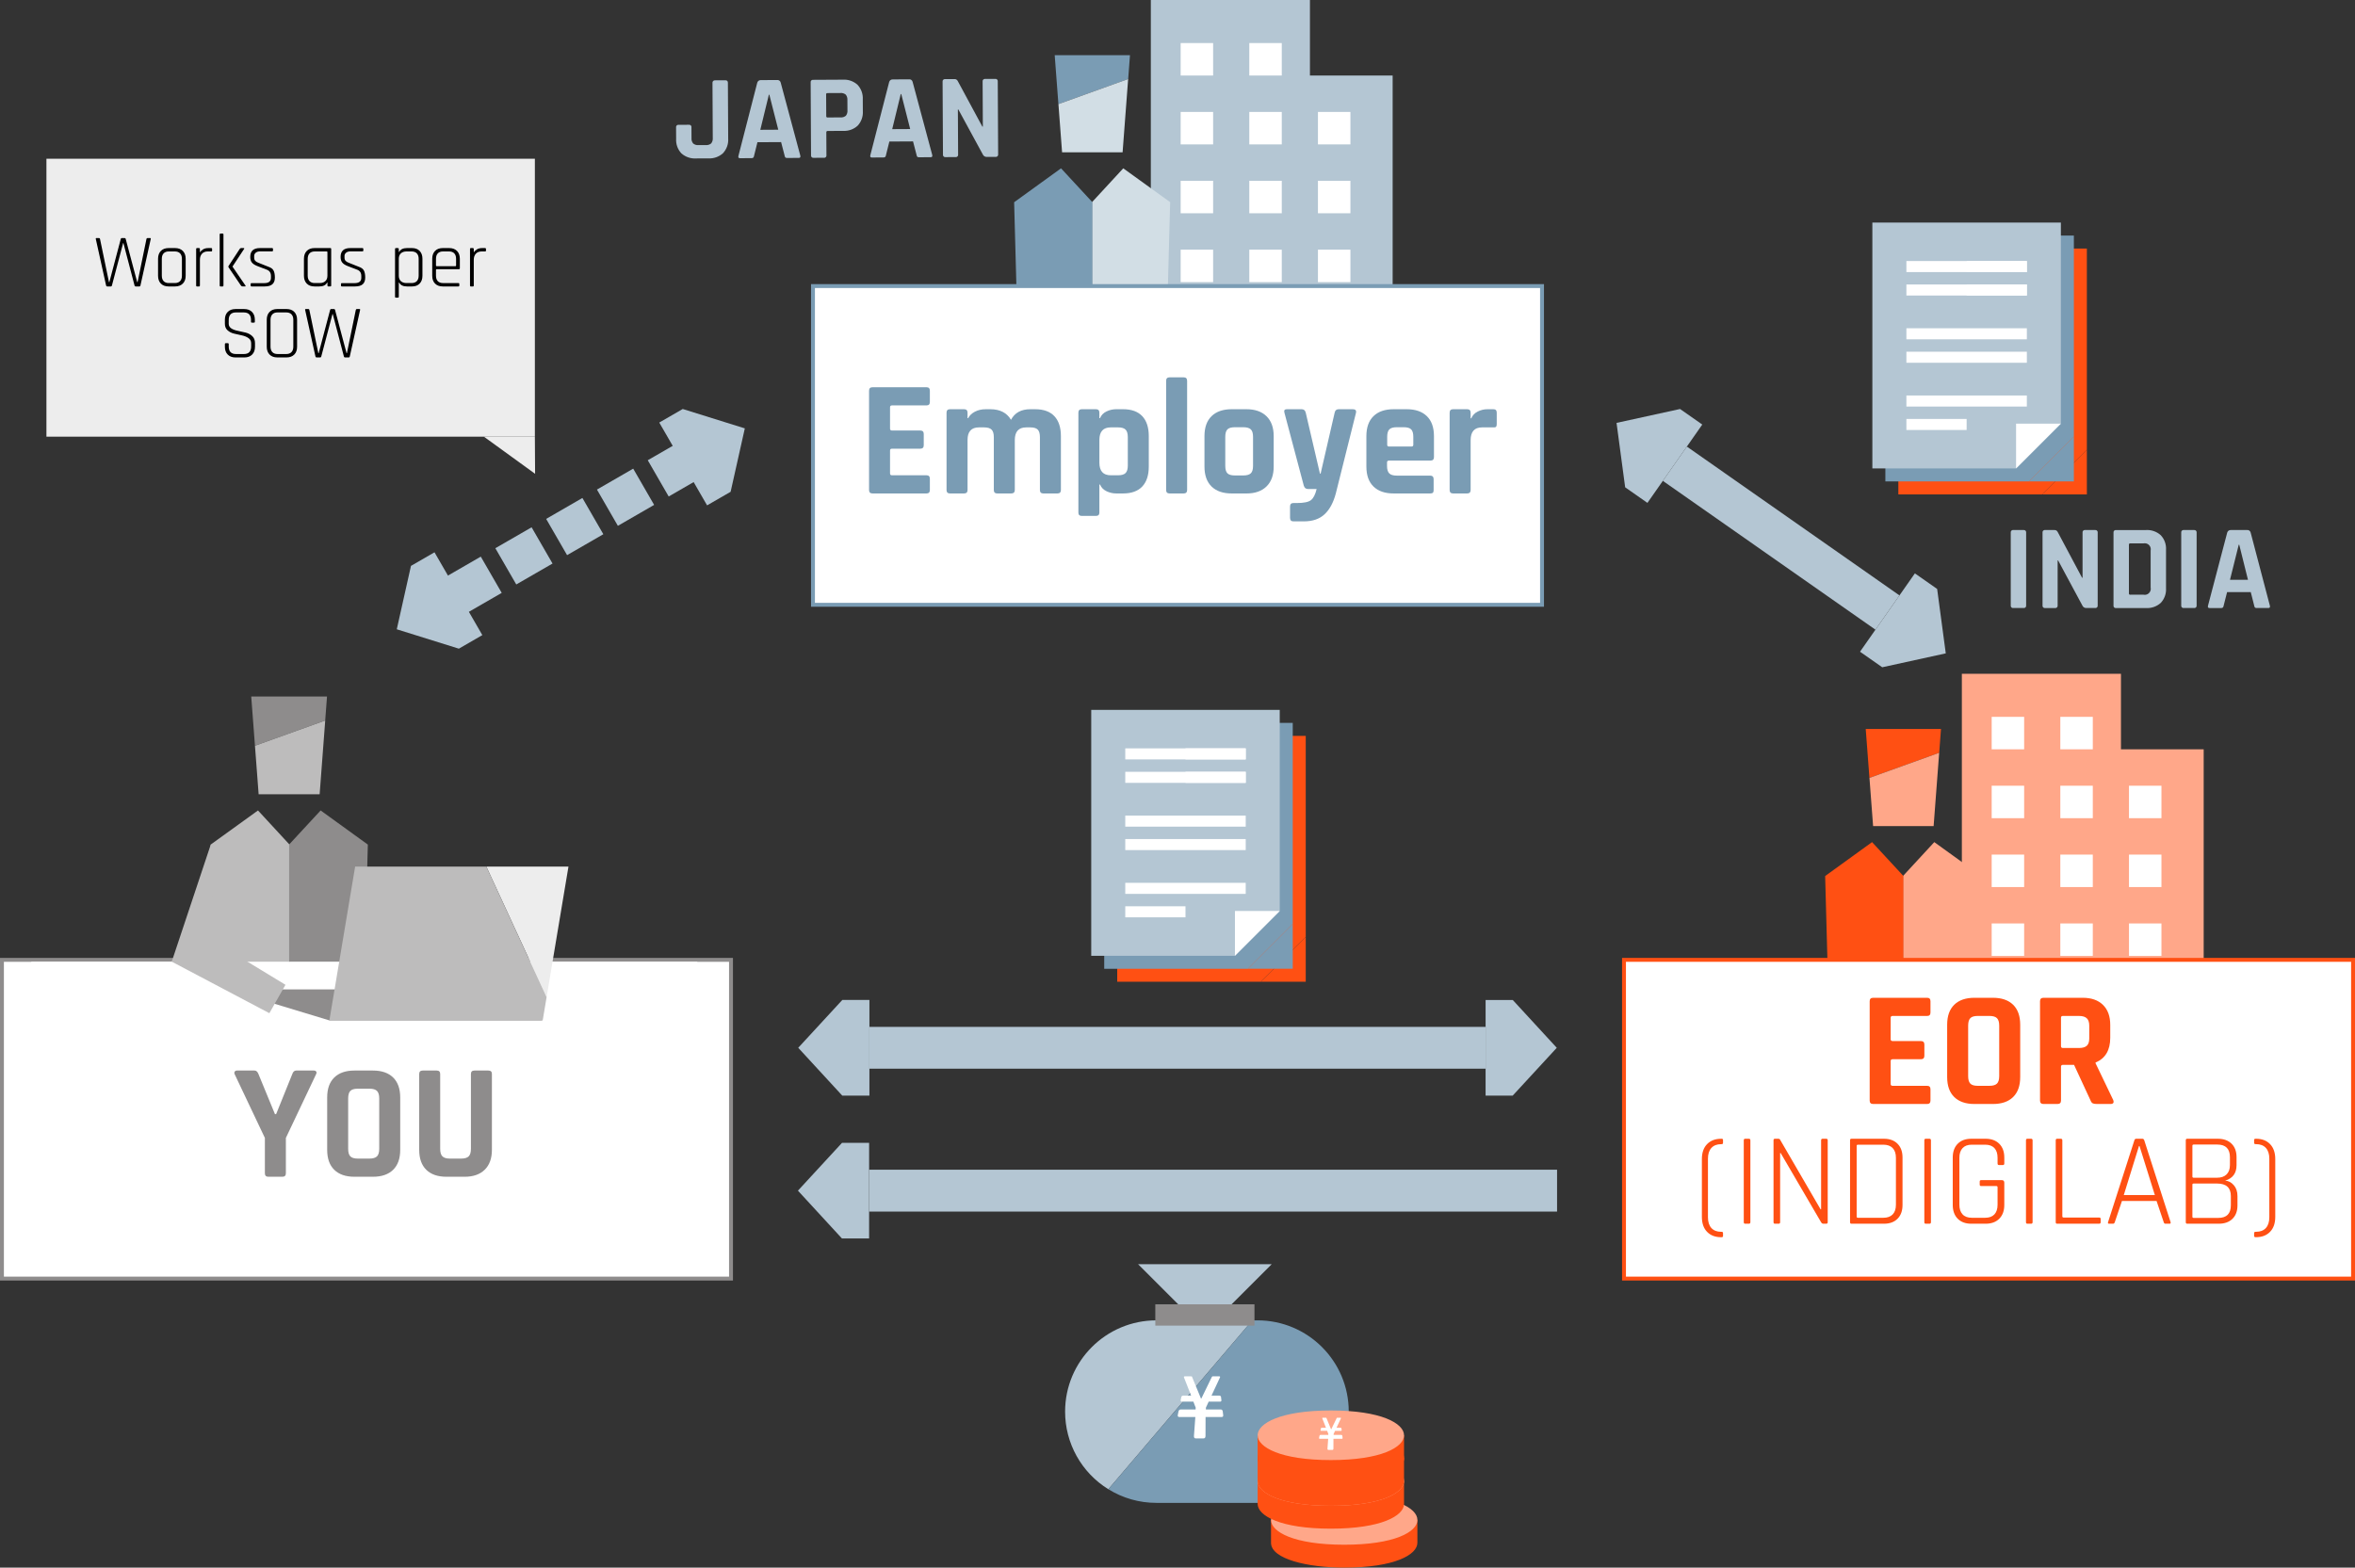
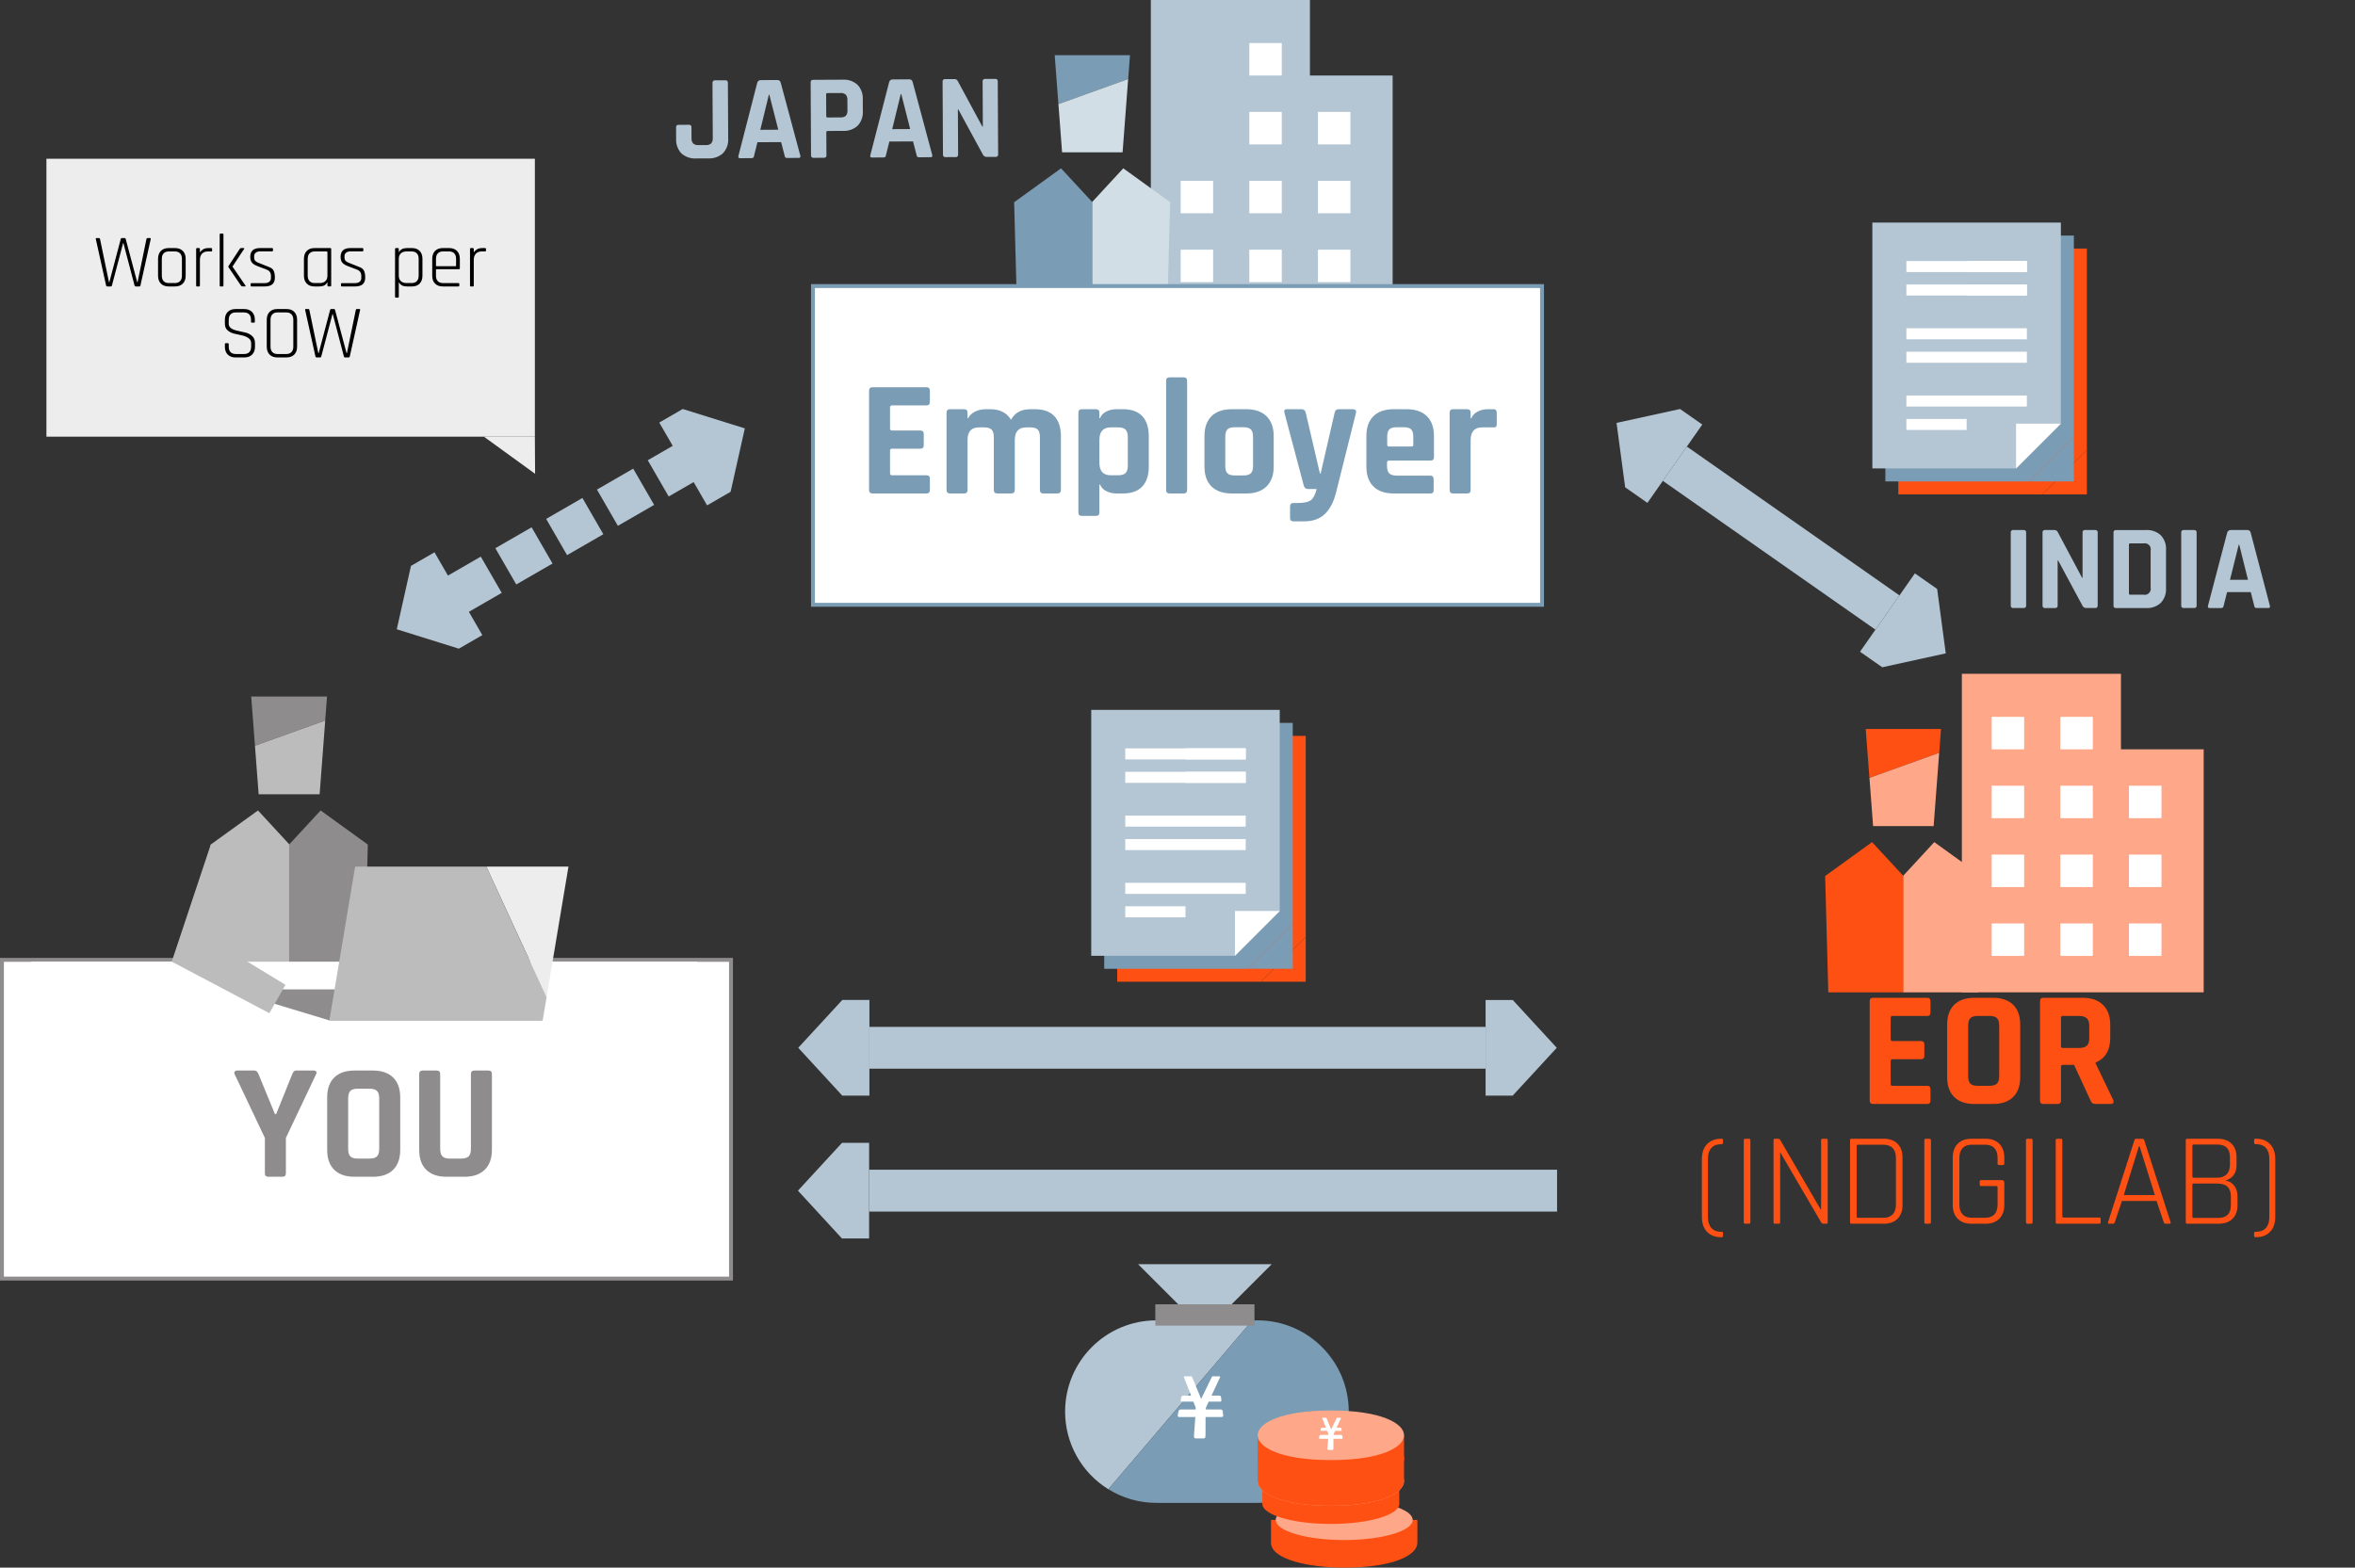
<svg xmlns="http://www.w3.org/2000/svg" id="_レイヤー_2" viewBox="0 0 312.828 208.291">
  <rect x="0" y="0" width="312.828" height="208.291" fill="#333333" stroke="none" />
  <defs>
    <style>.cls-1{fill:none;}.cls-2{stroke:#8e8c8c;}.cls-2,.cls-3,.cls-4,.cls-5{fill:#fff;}.cls-2,.cls-3,.cls-5{stroke-miterlimit:10;stroke-width:.518px;}.cls-6{fill:#bdbcbc;}.cls-3{stroke:#7a9cb4;}.cls-7{clip-path:url(#clippath-1);}.cls-8{clip-path:url(#clippath-3);}.cls-9{clip-path:url(#clippath-4);}.cls-10{clip-path:url(#clippath-2);}.cls-11{clip-path:url(#clippath-6);}.cls-12{clip-path:url(#clippath-5);}.cls-13{fill:#ff5013;}.cls-14{fill:#7a9cb4;}.cls-5{stroke:#ff5013;}.cls-15{fill:#d2dee5;}.cls-16{fill:#8e8c8c;}.cls-17{fill:#ededed;}.cls-18{clip-path:url(#clippath);}.cls-19{fill:#ffa789;}.cls-20{fill:#b4c6d3;}</style>
    <clipPath id="clippath">
      <rect class="cls-1" x="128.863" y="5.754" width="32.425" height="36.569" />
    </clipPath>
    <clipPath id="clippath-1">
      <rect class="cls-1" x="236.596" y="95.282" width="32.425" height="36.569" />
    </clipPath>
    <clipPath id="clippath-2">
      <rect class="cls-1" x="22.111" y="90.961" width="32.641" height="36.812" />
    </clipPath>
    <clipPath id="clippath-3">
      <rect class="cls-1" x="152.038" y="100.95" width="6.737" height="7.598" />
    </clipPath>
    <clipPath id="clippath-4">
      <rect class="cls-1" x="150.312" y="99.224" width="6.737" height="7.598" />
    </clipPath>
    <clipPath id="clippath-5">
      <rect class="cls-1" x="255.8" y="36.198" width="6.737" height="7.598" />
    </clipPath>
    <clipPath id="clippath-6">
      <rect class="cls-1" x="254.074" y="34.472" width="6.737" height="7.598" />
    </clipPath>
  </defs>
  <g id="_レイヤー_3">
    <polygon class="cls-20" points="184.993 10.035 184.993 42.323 152.872 42.323 152.872 0 174.006 0 174.006 10.035 184.993 10.035" />
-     <rect id="_長方形_1402-18" class="cls-4" x="156.834" y="5.722" width="4.313" height="4.313" />
    <rect id="_長方形_1403-18" class="cls-4" x="165.952" y="5.722" width="4.313" height="4.313" />
-     <rect id="_長方形_1402-19" class="cls-4" x="156.834" y="14.873" width="4.313" height="4.313" />
    <rect id="_長方形_1403-19" class="cls-4" x="165.952" y="14.873" width="4.313" height="4.313" />
    <rect id="_長方形_1402-20" class="cls-4" x="156.834" y="24.023" width="4.313" height="4.313" />
    <rect id="_長方形_1403-20" class="cls-4" x="165.952" y="24.023" width="4.313" height="4.313" />
    <rect id="_長方形_1402-21" class="cls-4" x="156.834" y="33.173" width="4.313" height="4.313" />
    <rect id="_長方形_1403-21" class="cls-4" x="165.952" y="33.173" width="4.313" height="4.313" />
    <rect id="_長方形_1403-21-2" class="cls-4" x="175.071" y="33.173" width="4.313" height="4.313" />
    <rect id="_長方形_1403-21-3" class="cls-4" x="175.071" y="24.023" width="4.313" height="4.313" />
    <rect id="_長方形_1403-21-4" class="cls-4" x="175.071" y="14.873" width="4.313" height="4.313" />
    <g id="_グループ_813">
      <g id="_グループ_2054">
        <g class="cls-18">
          <g id="_グループ_2053">
            <g id="_グループ_812">
              <g id="_グループ_811">
                <path id="_パス_1510" class="cls-15" d="M145.05,65.143V26.872l4.159-4.506,6.23,4.495-1.036,38.282-9.352-0Z" />
                <path id="_パス_1511" class="cls-14" d="M135.75,65.143l-1.037-38.271,6.23-4.506,4.159,4.495v38.282h-9.351Z" />
                <g id="_グループ_810">
                  <path id="_パス_1512" class="cls-14" d="M150.102,7.33h-10l.492,6.503,9.268-3.332.24-3.171Z" />
                  <path id="_パス_1513" class="cls-15" d="M140.597,13.833l.485,6.402h8.039l.737-9.735-9.262,3.333Z" />
                </g>
              </g>
            </g>
          </g>
        </g>
      </g>
    </g>
    <rect class="cls-2" x=".259" y="127.538" width="96.844" height="42.35" />
    <g id="_グループ_1909">
      <path id="_パス_3136" class="cls-20" d="M269.143,70.764v9.688c.022.164-.092.315-.256.337-0,0-0.0 0-0.0 0-.026.003-.053.003-.08,0h-1.37c-.164.022-.315-.092-.337-.256-0-0-0-0-0-0-.004-.026-.004-.053,0-.08v-9.689c-.022-.164.092-.315.256-.337 0,0,0-0.0 0-0.0.027-.004.054-.004.08,0h1.37c.164-.022.315.092.337.256 0.0 0.0 0.0 0.0 0.0 0.0.003.027.003.054-.001.08Z" />
      <path id="_パス_3137" class="cls-20" d="M272.996,80.791h-1.338c-.164.022-.315-.092-.337-.256-0-0-0-0-0-0-.004-.027-.004-.054,0-.08v-9.69c-.022-.164.092-.315.256-.337 0,0,0-0.0 0-0.0.027-.004.054-.004.08,0h1.208c.182-.023.361.066.451.226l3.256,6.111h.065v-6.001c-.022-.164.092-.315.256-.337 0,0,0-0.0 0-0.0.027-.004.054-.004.08,0h1.337c.164-.022.315.092.337.256 0.0 0.0 0.0 0.0 0.0 0.0.003.027.003.054,0,.08v9.688c.022.164-.092.315-.256.337-0,0-0.0 0-0.0 0-.027.003-.054.003-.08,0h-1.178c-.222.009-.427-.119-.516-.323l-3.224-5.996h-.065v5.981c.023.163-.09.315-.253.339-.027.004-.054.004-.08.001Z" />
      <path id="_パス_3138" class="cls-20" d="M280.75,80.453v-9.688c-.022-.164.092-.315.256-.337 0,0,0-0.0 0-0.0.027-.004.054-.004.08,0h3.98c.718-.043,1.424.203,1.958.685.493.522.747,1.226.701,1.943v5.11c.045.717-.209,1.42-.701,1.942-.535.482-1.24.729-1.958.685h-3.98c-.163.024-.314-.089-.337-.252-.004-.029-.004-.059 0-.088v0ZM282.974,79.019h1.757c.434.092.86-.186.951-.62.023-.109.023-.222 0-.331v-4.915c.092-.433-.184-.859-.617-.951-.11-.023-.224-.023-.334 0h-1.757c-.085-.013-.165.046-.178.132-.002.015-.002.03-0.0.045v6.467c-.011.085.048.164.134.176.015.001.03.001.044-.002Z" />
      <path id="_パス_3139" class="cls-20" d="M291.791,70.764v9.688c.022.164-.093.315-.257.337-.027.004-.055.004-.082-0h-1.37c-.164.022-.315-.092-.337-.256-0-0-0-0-0-0-.004-.026-.004-.053,0-.08v-9.689c-.022-.164.092-.314.256-.337l.001-0c.026-.004.053-.004.08,0h1.37c.163-.024.315.09.338.253 0.0 0.0 0.0.001 0.0.001.004.028.004.056.001.083Z" />
      <path id="_パス_3140" class="cls-20" d="M295.048,80.791h-1.547c-.194,0-.258-.112-.193-.337l2.546-9.691c.06-.214.262-.355.483-.337h2.146c.225-.031.435.115.484.337l2.546,9.688c.065.225,0,.337-.193.337h-1.548c-.087.011-.174-.015-.242-.071-.055-.079-.088-.17-.097-.266l-.451-1.777h-3.144l-.451,1.777c-.008.097-.044.189-.104.266-.065.055-.15.082-.235.074ZM297.385,72.376l-1.161,4.659h2.386l-1.159-4.658-.066-.001Z" />
    </g>
    <g id="_グループ_1911">
      <g id="_グループ_1910">
        <path id="_パス_3141" class="cls-20" d="M94.997,10.674l1.354-.007c.224-.001.337.106.339.321l.039,7.415c.05.715-.198,1.419-.683,1.946-.528.485-1.23.736-1.946.695l-1.612.008c-.72.05-1.429-.19-1.971-.667-.493-.524-.748-1.229-.703-1.947l-.008-1.515c-.023-.164.091-.315.254-.338l.001-0c.027-.004.054-.004.08-0l1.37-.007c.164-.023.315.091.338.254l0.0.001c.004.027.004.054 0.0.08l.007,1.421c-.025.264.055.526.221.732.202.163.461.24.719.214l.951-.005c.261.026.522-.054.724-.221.16-.209.235-.472.209-.734l-.038-7.305c-.017-.171.108-.324.279-.342.025-.002.05-.002.074.001Z" />
        <path id="_パス_3142" class="cls-20" d="M99.839,21.013l-1.547.008c-.194.001-.259-.111-.195-.336l2.495-9.701c.059-.214.261-.356.482-.339l2.144-.011c.224-.032.435.114.485.334l2.598,9.675c.066.226.002.338-.192.338l-1.548.008c-.087.011-.175-.014-.243-.07-.055-.079-.089-.17-.098-.266l-.461-1.771-3.144.017-.442,1.775c-.007.097-.043.19-.103.267-.065.054-.149.08-.233.072ZM102.132,12.585l-1.136,4.664,2.386-.013-1.185-4.652-.065 0Z" />
        <path id="_パス_3143" class="cls-20" d="M109.446,20.963l-1.373.007c-.164.023-.315-.091-.338-.254l-0-.001c-.003-.027-.004-.054-0-.08l-.051-9.689c-.023-.163.09-.315.253-.338.027-.004.054-.004.081-0l3.933-.021c.716-.048,1.421.195,1.954.675.491.522.745,1.223.703,1.939l.008,1.548c.049.715-.197,1.419-.683,1.946-.528.486-1.231.737-1.947.696l-2.03.011c-.129.001-.193.06-.192.178l.016,3.046c.024.164-.09.315-.253.339-.027.004-.054.003-.08-0ZM109.934,15.608l1.705-.009c.261.026.522-.054.724-.221.159-.204.234-.461.209-.719l-.007-1.354c.023-.263-.054-.525-.217-.732-.204-.165-.466-.242-.727-.214l-1.705.009c-.086-.012-.165.048-.177.134l0.0 0c-.002.015-.002.029 0.0.044l.015,2.885c-.012.085.047.165.132.177.015.002.03.002.045-0l.001-.001Z" />
        <path id="_パス_3144" class="cls-20" d="M117.361,20.921l-1.548.008c-.193.001-.259-.112-.194-.336l2.496-9.701c.058-.214.26-.356.481-.339l2.146-.011c.224-.032.436.113.486.334l2.597,9.675c.066.226.002.338-.192.338l-1.547.008c-.087.011-.174-.014-.242-.07-.055-.079-.089-.17-.098-.266l-.461-1.771-3.146.017-.442,1.775c-.007.097-.043.19-.103.267-.066.054-.15.08-.234.072ZM119.654,12.494l-1.136,4.664,2.386-.013-1.186-4.652-.064 0Z" />
        <path id="_パス_3145" class="cls-20" d="M126.936,20.871l-1.338.007c-.164.023-.315-.092-.338-.255-.003-.026-.004-.053-0-.08l-.051-9.69c-.023-.164.091-.315.255-.338.027-.004.054-.004.08-0l1.208-.006c.182-.023.36.065.452.223l3.288,6.094.065-0-.031-5.998c-.023-.164.091-.315.255-.338.027-.004.054-.004.08-0l1.338-.007c.163-.023.315.09.338.253.004.027.004.054 0.0.081l.051,9.688c.023.164-.091.315-.254.338l-.001 0c-.027.004-.054.004-.08 0l-1.178.006c-.222.01-.428-.117-.518-.32l-3.251-5.977-.065 0.0.031,5.98c.025.163-.088.316-.251.34-.028.004-.057.004-.085-.001Z" />
      </g>
    </g>
    <path id="_パス_1974" class="cls-20" d="M197.339,142.003v3.573s3.602,0,3.602,0l5.854-6.353-5.846-6.353h-3.609s0,3.572,0,3.572v5.561Z" />
    <path id="_パス_1974-2" class="cls-20" d="M115.49,136.441v-3.573s-3.602,0-3.602,0l-5.854,6.353,5.846,6.353h3.609s0-3.572,0-3.572v-5.561Z" />
    <path id="_パス_1975" class="cls-20" d="M197.339,136.441h-81.849s0,5.561,0,5.561h81.849" />
    <path id="_パス_1974-3" class="cls-20" d="M115.45,155.425v-3.573s-3.602,0-3.602,0l-5.854,6.353,5.846,6.353h3.609s0-3.572,0-3.572v-5.561Z" />
    <path id="_パス_1975-2" class="cls-20" d="M206.834,155.425h-91.385s0,5.561,0,5.561h91.385" />
    <g id="_グループ_1084">
      <rect id="_長方形_717" class="cls-17" x="6.168" y="21.093" width="64.882" height="36.928" />
    </g>
    <path id="_パス_1942" class="cls-17" d="M71.05,58.021l.029,4.933-6.802-4.933,6.773-0Z" />
    <path d="M14.735,38.061h-.5c-.073,0-.12-.04-.14-.12l-1.37-6.189c-.021-.08.013-.12.1-.12h.33c.073,0,.116.04.13.12l1.19,5.739h.05l1.52-5.75c.014-.073.057-.109.13-.109h.38c.08,0,.126.036.14.109l1.53,5.75h.05l1.18-5.739c.014-.08.061-.12.14-.12h.34c.08,0,.109.04.09.12l-1.37,6.189c-.014.08-.057.12-.13.12h-.51c-.074,0-.12-.04-.141-.12l-1.479-5.64h-.04l-1.49,5.64c-.02.08-.063.12-.13.12Z" />
    <path d="M23.254,38.061h-.859c-.434,0-.775-.127-1.025-.38s-.375-.601-.375-1.04v-2.26c0-.44.125-.787.375-1.04.25-.254.592-.38,1.025-.38h.859c.434,0,.777.126,1.03.38.253.253.38.6.38,1.04v2.26c0,.439-.126.787-.38,1.04s-.597.38-1.03.38ZM22.435,37.61h.78c.306,0,.542-.085.705-.255.164-.17.245-.411.245-.725v-2.24c0-.313-.082-.555-.245-.725-.163-.171-.398-.256-.705-.256h-.78c-.307,0-.54.085-.7.256-.16.17-.24.411-.24.725v2.24c0,.313.08.555.24.725s.393.255.7.255Z" />
    <path d="M26.445,38.061h-.29c-.067,0-.1-.04-.1-.12v-4.86c0-.079.033-.119.1-.119h.29c.073,0,.11.04.11.119v.421h.04c.073-.141.203-.266.39-.375.187-.11.417-.165.69-.165h.39c.073,0,.11.036.11.109v.24c0,.073-.037.106-.11.1h-.47c-.327,0-.582.101-.765.301-.184.199-.275.47-.275.81v3.42c0,.08-.037.12-.11.12Z" />
    <path d="M29.574,38.061h-.29c-.067,0-.1-.04-.1-.12v-6.79c0-.08.033-.12.1-.12h.29c.073,0,.11.04.11.12v6.79c0,.08-.037.12-.11.12ZM32.054,32.961h.31c.04,0,.066.012.08.034.013.023.006.052-.021.085l-1.53,2.32v.04l1.71,2.5c.027.033.034.062.02.085s-.04.035-.08.035h-.31c-.101,0-.177-.04-.23-.12l-1.65-2.43c-.027-.054-.027-.106,0-.16l1.5-2.29c.04-.066.107-.1.2-.1Z" />
    <path d="M35.144,38.061h-1.74c-.073,0-.11-.036-.11-.11v-.229c0-.066.037-.101.11-.101h1.69c.6,0,.9-.232.9-.699v-.24c0-.434-.187-.717-.56-.851l-1.25-.479c-.34-.134-.582-.29-.725-.47-.144-.181-.215-.431-.215-.75,0-.78.43-1.17,1.29-1.17h1.62c.073,0,.11.036.11.109v.23c0,.066-.037.1-.11.1h-1.57c-.273,0-.479.061-.615.18-.137.12-.205.261-.205.421v.229c0,.187.051.334.155.44s.262.196.475.27l1.25.5c.347.113.579.282.695.505.117.224.175.535.175.936,0,.399-.112.696-.335.89s-.569.29-1.035.29Z" />
    <path d="M42.414,38.061h-.64c-.434,0-.775-.127-1.025-.38s-.375-.601-.375-1.04v-2.26c0-.44.125-.787.375-1.04.25-.254.592-.38,1.025-.38h2.12c.067,0,.1.04.1.119v4.86c0,.08-.033.12-.1.12h-.29c-.073,0-.11-.04-.11-.12v-.399h-.04c-.173.347-.52.52-1.04.52ZM43.494,36.631v-3.13c0-.061-.033-.091-.1-.091h-1.58c-.307,0-.54.087-.7.261-.16.173-.24.416-.24.729v2.22c0,.313.08.558.24.73.16.174.393.26.7.26h.649c.32,0,.572-.085.755-.255.183-.17.275-.411.275-.725Z" />
    <path d="M47.144,38.061h-1.74c-.073,0-.11-.036-.11-.11v-.229c0-.066.037-.101.11-.101h1.69c.6,0,.9-.232.9-.699v-.24c0-.434-.187-.717-.56-.851l-1.25-.479c-.34-.134-.582-.29-.725-.47-.144-.181-.215-.431-.215-.75,0-.78.43-1.17,1.29-1.17h1.62c.073,0,.11.036.11.109v.23c0,.066-.037.1-.11.1h-1.57c-.273,0-.479.061-.615.18-.137.12-.205.261-.205.421v.229c0,.187.051.334.155.44s.262.196.475.27l1.25.5c.347.113.579.282.695.505.117.224.175.535.175.936,0,.399-.112.696-.335.89s-.569.29-1.035.29Z" />
    <path d="M52.865,39.551h-.29c-.067,0-.1-.037-.1-.11v-6.36c0-.079.033-.119.1-.119h.29c.073,0,.11.04.11.119v.4h.04c.187-.347.533-.52,1.04-.52h.68c.426,0,.763.126,1.01.38.247.253.37.6.37,1.04v2.26c0,.439-.124.787-.37,1.04-.247.253-.583.38-1.01.38h-.68c-.507,0-.854-.173-1.04-.52h-.04v1.899c0,.073-.037.11-.11.11ZM54.004,37.61h.66c.307,0,.542-.085.705-.255.163-.17.245-.415.245-.735v-2.22c0-.32-.082-.564-.245-.734-.164-.171-.398-.256-.705-.256h-.66c-.32,0-.571.085-.755.256-.184.17-.275.411-.275.725v2.24c0,.313.091.555.275.725s.435.255.755.255Z" />
    <path d="M60.905,38.061h-2.09c-.434,0-.775-.127-1.025-.38s-.375-.601-.375-1.04v-2.26c0-.44.125-.787.375-1.04.25-.254.592-.38,1.025-.38h.859c.434,0,.777.126,1.03.38.253.253.38.6.38,1.04v1.27c0,.08-.04.12-.12.12h-2.96c-.06,0-.09.03-.09.09v.771c0,.313.08.555.24.725s.393.255.7.255h2.05c.073,0,.11.037.11.11v.229c0,.074-.037.11-.11.11ZM58.004,35.37h2.49c.06,0,.09-.029.09-.09v-.89c0-.313-.08-.555-.24-.725-.16-.171-.394-.256-.7-.256h-.79c-.307,0-.54.085-.7.256-.16.17-.24.411-.24.725v.89c0,.061.03.09.09.09Z" />
    <path d="M62.824,38.061h-.29c-.067,0-.1-.04-.1-.12v-4.86c0-.079.033-.119.1-.119h.29c.073,0,.11.04.11.119v.421h.04c.073-.141.203-.266.39-.375.187-.11.417-.165.69-.165h.39c.073,0,.11.036.11.109v.24c0,.073-.037.106-.11.1h-.47c-.327,0-.582.101-.765.301-.184.199-.275.47-.275.81v3.42c0,.08-.037.12-.11.12Z" />
    <path d="M29.874,46.071v-.36c0-.073.037-.109.11-.109h.29c.073,0,.11.036.11.109v.33c0,.667.323,1,.97,1h1.04c.646,0,.97-.336.97-1.01v-.42c0-.293-.12-.523-.36-.69-.24-.166-.53-.286-.87-.359s-.682-.15-1.025-.23-.635-.227-.875-.439c-.24-.214-.36-.5-.36-.86v-.55c0-.44.126-.787.38-1.04.253-.254.597-.38,1.03-.38h1.16c.433,0,.777.126,1.03.38.254.253.38.6.38,1.04v.279c0,.074-.037.11-.11.11h-.29c-.073,0-.11-.036-.11-.11v-.25c0-.666-.323-1-.97-1h-1.03c-.64,0-.96.341-.96,1.021v.5c0,.46.41.77,1.23.93.34.067.681.144,1.024.23.344.087.635.243.875.47.24.227.36.533.36.92v.49c0,.439-.127.787-.38,1.04-.254.253-.597.38-1.03.38h-1.18c-.434,0-.777-.127-1.03-.38s-.38-.601-.38-1.04Z" />
    <path d="M38.064,47.491h-1.229c-.434,0-.775-.127-1.025-.38s-.375-.601-.375-1.04v-3.59c0-.44.125-.787.375-1.04.25-.254.592-.38,1.025-.38h1.229c.434,0,.775.126,1.025.38.25.253.375.6.375,1.04v3.59c0,.439-.125.787-.375,1.04s-.592.38-1.025.38ZM36.874,47.041h1.14c.307,0,.542-.085.705-.255s.245-.415.245-.735v-3.55c0-.319-.082-.564-.245-.734s-.398-.256-.705-.256h-1.14c-.307,0-.54.087-.7.261-.16.173-.24.416-.24.729v3.55c0,.313.08.558.24.73.16.174.394.26.7.26Z" />
    <path d="M42.544,47.491h-.5c-.073,0-.12-.04-.14-.12l-1.37-6.189c-.021-.08.013-.12.1-.12h.33c.073,0,.116.04.13.12l1.19,5.739h.05l1.52-5.75c.014-.073.057-.109.13-.109h.38c.08,0,.126.036.14.109l1.53,5.75h.05l1.18-5.739c.014-.08.061-.12.14-.12h.34c.08,0,.109.04.09.12l-1.37,6.189c-.014.08-.057.12-.13.12h-.51c-.074,0-.12-.04-.141-.12l-1.479-5.64h-.04l-1.49,5.64c-.02.08-.063.12-.13.12Z" />
    <rect class="cls-3" x="107.992" y="38.01" width="96.844" height="42.35" />
    <path class="cls-14" d="M123.08,65.567h-7.177c-.308,0-.461-.154-.461-.461v-13.191c0-.307.153-.461.461-.461h7.177c.292,0,.439.154.439.461v1.492c0,.308-.146.461-.439.461h-4.587c-.176,0-.264.081-.264.242v2.854c0,.16.088.24.264.24h3.753c.307,0,.461.154.461.461v1.493c0,.308-.154.461-.461.461h-3.753c-.176,0-.264.081-.264.241v3.051c0,.161.088.242.264.242h4.587c.292,0,.439.152.439.461v1.492c0,.307-.146.461-.439.461Z" />
    <path class="cls-14" d="M128.062,65.567h-1.866c-.307,0-.461-.154-.461-.461v-10.271c0-.308.154-.461.461-.461h1.866c.307,0,.461.153.461.461v.724h.088c.175-.351.472-.636.889-.856.417-.219.896-.328,1.438-.328h.615c1.273,0,2.187.468,2.743,1.404.498-.937,1.354-1.404,2.568-1.404h.637c1.126,0,1.979.307,2.557.922.578.613.867,1.5.867,2.655v7.155c0,.307-.154.461-.461.461h-1.866c-.307,0-.46-.154-.46-.461v-7.023c0-.469-.096-.801-.286-.999-.19-.197-.52-.296-.988-.296h-.548c-1.01,0-1.515.562-1.515,1.689v6.629c0,.307-.161.461-.483.461h-1.843c-.308,0-.461-.154-.461-.461v-7.023c0-.469-.099-.801-.296-.999-.198-.197-.531-.296-.999-.296h-.681c-1.009,0-1.514.556-1.514,1.668v6.65c0,.307-.154.461-.461.461Z" />
    <path class="cls-14" d="M145.576,68.551h-1.866c-.307,0-.461-.146-.461-.439v-13.277c0-.308.154-.461.461-.461h1.866c.307,0,.461.153.461.461v.724h.088c.161-.396.446-.691.856-.889.409-.198.841-.296,1.295-.296h.9c1.126,0,1.979.307,2.557.922.578.613.867,1.5.867,2.655v4.038c0,1.156-.289,2.041-.867,2.656-.578.614-1.43.922-2.557.922h-.9c-.454,0-.886-.1-1.295-.297-.41-.197-.695-.494-.856-.889h-.088v3.73c0,.293-.154.439-.461.439ZM147.552,63.152h.966c.468,0,.801-.1.999-.297.198-.197.296-.53.296-.998v-3.775c0-.469-.099-.801-.296-.999-.197-.197-.53-.296-.999-.296h-.966c-1.009,0-1.514.556-1.514,1.668v3.028c0,1.112.505,1.669,1.514,1.669Z" />
    <path class="cls-14" d="M157.231,65.567h-1.866c-.307,0-.461-.154-.461-.461v-14.508c0-.308.154-.461.461-.461h1.866c.307,0,.461.153.461.461v14.508c0,.307-.154.461-.461.461Z" />
    <path class="cls-14" d="M165.571,65.567h-1.954c-1.156,0-2.048-.308-2.677-.922-.629-.615-.944-1.5-.944-2.656v-4.038c0-1.155.314-2.042.944-2.655.629-.615,1.521-.922,2.677-.922h1.954c1.141,0,2.03.311,2.667.932.637.623.955,1.504.955,2.646v4.038c0,1.142-.318,2.023-.955,2.645-.636.623-1.525.934-2.667.934ZM164.034,63.174h1.12c.468,0,.801-.096.999-.285.198-.19.296-.52.296-.988v-3.863c0-.467-.099-.797-.296-.986-.198-.19-.531-.286-.999-.286h-1.12c-.468,0-.797.096-.987.286-.19.189-.286.52-.286.986v3.863c0,.469.095.798.286.988.19.189.519.285.987.285Z" />
    <path class="cls-14" d="M173.208,69.275h-1.405c-.293,0-.439-.162-.439-.482v-1.471c0-.322.146-.483.439-.483h.461c.922,0,1.547-.128,1.876-.384.33-.256.582-.75.757-1.482h-1.163c-.278,0-.461-.152-.549-.461l-2.568-9.678c-.088-.308.022-.461.329-.461h1.954c.292,0,.475.153.548.461l1.888,8.098h.088l1.866-8.098c.058-.308.241-.461.548-.461h1.844c.366,0,.512.16.439.482l-2.678,10.711c-.322,1.214-.819,2.136-1.492,2.766-.673.629-1.588.943-2.744.943Z" />
    <path class="cls-14" d="M189.976,65.567h-4.851c-1.156,0-2.048-.308-2.677-.922-.629-.615-.944-1.5-.944-2.656v-4.038c0-1.155.314-2.042.944-2.655.629-.615,1.521-.922,2.677-.922h1.734c1.156,0,2.048.307,2.678.922.629.613.944,1.5.944,2.655v2.787c0,.308-.154.461-.461.461h-5.509c-.176,0-.264.081-.264.241v.482c0,.455.099.779.296.978.198.197.53.296.999.296h4.434c.307,0,.461.162.461.482v1.449c0,.161-.033.274-.099.34-.066.066-.187.1-.362.1ZM184.511,59.332h2.985c.161,0,.241-.08.241-.24v-1.055c0-.467-.095-.797-.285-.986-.19-.19-.52-.286-.988-.286h-.922c-.468,0-.797.096-.987.286-.19.189-.286.52-.286.986v1.055c0,.16.081.24.242.24Z" />
    <path class="cls-14" d="M194.892,65.567h-1.866c-.307,0-.461-.154-.461-.461v-10.271c0-.308.154-.461.461-.461h1.866c.307,0,.461.153.461.461v.746h.088c.161-.396.446-.695.856-.9.409-.205.841-.307,1.295-.307h.79c.292,0,.439.153.439.461v1.514c0,.176-.033.297-.099.362-.065.065-.179.091-.34.077h-1.515c-1.009,0-1.514.57-1.514,1.711v6.607c0,.307-.154.461-.461.461Z" />
    <polygon class="cls-19" points="292.727 99.563 292.727 131.851 260.605 131.851 260.605 89.528 281.739 89.528 281.739 99.563 292.727 99.563" />
    <rect id="_長方形_1402-18-2" class="cls-4" x="264.567" y="95.25" width="4.313" height="4.313" />
    <rect id="_長方形_1403-18-2" class="cls-4" x="273.685" y="95.25" width="4.313" height="4.313" />
    <rect id="_長方形_1402-19-2" class="cls-4" x="264.567" y="104.401" width="4.313" height="4.313" />
    <rect id="_長方形_1403-19-2" class="cls-4" x="273.685" y="104.401" width="4.313" height="4.313" />
    <rect id="_長方形_1402-20-2" class="cls-4" x="264.567" y="113.551" width="4.313" height="4.313" />
    <rect id="_長方形_1403-20-2" class="cls-4" x="273.685" y="113.551" width="4.313" height="4.313" />
    <rect id="_長方形_1402-21-2" class="cls-4" x="264.567" y="122.701" width="4.313" height="4.313" />
    <rect id="_長方形_1403-21-5" class="cls-4" x="273.685" y="122.701" width="4.313" height="4.313" />
    <rect id="_長方形_1403-21-6" class="cls-4" x="282.804" y="122.701" width="4.313" height="4.313" />
    <rect id="_長方形_1403-21-7" class="cls-4" x="282.804" y="113.551" width="4.313" height="4.313" />
    <rect id="_長方形_1403-21-8" class="cls-4" x="282.804" y="104.401" width="4.313" height="4.313" />
    <g id="_グループ_813-2">
      <g id="_グループ_2054-2">
        <g class="cls-7">
          <g id="_グループ_2053-2">
            <g id="_グループ_812-2">
              <g id="_グループ_811-2">
                <path id="_パス_1510-2" class="cls-19" d="M252.783,154.671v-38.271l4.159-4.506,6.23,4.495-1.036,38.282-9.352-0Z" />
                <path id="_パス_1511-2" class="cls-13" d="M243.483,154.671l-1.037-38.271,6.23-4.506,4.159,4.495v38.282h-9.351Z" />
                <g id="_グループ_810-2">
                  <path id="_パス_1512-2" class="cls-13" d="M257.835,96.858h-10l.492,6.503,9.268-3.332.24-3.171Z" />
                  <path id="_パス_1513-2" class="cls-19" d="M248.33,103.361l.485,6.402h8.039l.737-9.735-9.262,3.333Z" />
                </g>
              </g>
            </g>
          </g>
        </g>
      </g>
    </g>
    <path id="_パス_3197" class="cls-6" d="M26.674,132.663l7.041-18.404-5.717-2.045-6.137,18.418,4.814,2.031Z" />
    <path id="_パス_3198" class="cls-4" d="M92.62,127.774v18.922h-52.583s-8.731-18.922-8.731-18.922h61.314Z" />
    <path id="_パス_3199" class="cls-4" d="M31.307,127.774l8.731,18.922H4.161v-18.922h27.146Z" />
    <g id="_グループ_1951">
      <g class="cls-10">
        <g id="_グループ_1950">
          <g id="_グループ_1949">
            <path id="_パス_3200" class="cls-6" d="M38.457,150.749v-38.526s-4.186-4.536-4.186-4.536l-6.272,4.525,1.043,38.536,9.415.001Z" />
            <path id="_パス_3201" class="cls-16" d="M47.82,150.749l1.043-38.526-6.272-4.536-4.186,4.525v38.536s9.415.001,9.415.001Z" />
            <g id="_グループ_1948">
              <path id="_パス_3202" class="cls-16" d="M43.439,92.545h-10.067s.496,6.545.496,6.545l9.33-3.355.241-3.19Z" />
              <path id="_パス_3203" class="cls-6" d="M33.868,99.09l.488,6.446h8.103s.742-9.8.742-9.8l-9.333,3.354Z" />
            </g>
          </g>
        </g>
      </g>
    </g>
    <g id="_グループ_1954">
      <path id="_パス_3206" class="cls-16" d="M43.755,135.583h28.336s-13.598-4.123-13.598-4.123h-28.336s13.598,4.123,13.598,4.123Z" />
      <g id="_グループ_1953">
        <path id="_パス_3207" class="cls-17" d="M75.513,115.143l-2.904,17.353-8.007-17.353h10.912Z" />
        <path id="_パス_3208" class="cls-6" d="M64.6,115.143l8.007,17.353-.517,3.087h-28.336s3.421-20.44,3.421-20.44h17.425Z" />
      </g>
    </g>
    <path id="_パス_3209" class="cls-6" d="M22.813,127.775l12.968,6.849,2.14-3.772-12.351-7.51-2.757,4.433Z" />
    <path class="cls-16" d="M37.513,156.358h-1.866c-.307,0-.461-.154-.461-.461v-4.697l-4.017-8.472c-.059-.132-.055-.245.011-.341.066-.095.165-.143.296-.143h2.326c.234,0,.41.154.527.461l2.195,5.334h.154l2.151-5.334c.102-.307.278-.461.526-.461h2.327c.146,0,.252.045.318.132.066.088.062.205-.011.352l-4.016,8.472v4.697c0,.307-.154.461-.461.461Z" />
    <path class="cls-16" d="M49.541,156.358h-2.458c-1.156,0-2.049-.308-2.678-.922-.629-.615-.944-1.5-.944-2.656v-6.957c0-1.156.314-2.041.944-2.656.629-.614,1.521-.922,2.678-.922h2.458c1.156,0,2.048.308,2.678.922.629.615.944,1.5.944,2.656v6.957c0,1.156-.315,2.041-.944,2.656-.629.614-1.522.922-2.678.922ZM47.522,153.943h1.558c.468,0,.801-.1.999-.297.198-.197.296-.53.296-.998v-6.695c0-.468-.099-.801-.296-.998-.197-.197-.53-.297-.999-.297h-1.558c-.469,0-.798.1-.988.297-.19.197-.285.53-.285.998v6.695c0,.468.095.801.285.998.19.197.519.297.988.297Z" />
    <path class="cls-16" d="M63.016,142.244h1.844c.322,0,.483.146.483.439v10.096c0,1.142-.318,2.023-.955,2.645-.636.623-1.525.934-2.667.934h-2.414c-1.156,0-2.049-.308-2.678-.922-.629-.615-.944-1.5-.944-2.656v-10.074c0-.307.154-.461.461-.461h1.866c.307,0,.461.154.461.461v9.943c0,.468.099.801.296.998.198.197.523.297.977.297h1.514c.468,0,.801-.1.999-.297.198-.197.296-.53.296-.998v-9.943c0-.307.154-.461.461-.461Z" />
    <path id="_パス_1974-4" class="cls-20" d="M249.127,83.668l-2.049,2.927,2.951,2.066,8.439-1.847-1.145-8.558-2.957-2.07-2.049,2.926-3.19,4.556Z" />
    <path id="_パス_1974-5" class="cls-20" d="M224.075,59.337l2.049-2.927-2.951-2.066-8.439,1.847,1.145,8.558,2.957,2.07,2.049-2.926,3.19-4.556Z" />
    <path id="_パス_1975-3" class="cls-20" d="M252.317,79.112l-28.242-19.775-3.19,4.556,28.242,19.775" />
    <path id="_パス_1974-6" class="cls-20" d="M62.284,81.294l1.787,3.094-3.119,1.801-8.246-2.575,1.886-8.425,3.126-1.805,1.786,3.094,2.781,4.816Z" />
    <path id="_パス_1974-7" class="cls-20" d="M89.361,59.24l-1.787-3.094,3.119-1.801,8.246,2.575-1.886,8.425-3.126,1.805-1.786-3.094-2.781-4.816Z" />
    <rect class="cls-20" x="80.314" y="63.288" width="5.561" height="5.561" transform="translate(-21.902 50.399) rotate(-30)" />
    <rect class="cls-20" x="73.566" y="67.184" width="5.561" height="5.561" transform="translate(-24.754 47.547) rotate(-30)" />
    <rect class="cls-20" x="87.063" y="59.391" width="5.561" height="5.561" transform="translate(-19.049 53.251) rotate(-30)" />
    <rect class="cls-20" x="66.817" y="71.08" width="5.561" height="5.561" transform="translate(-27.606 44.694) rotate(-30)" />
    <rect class="cls-20" x="60.068" y="74.977" width="5.561" height="5.561" transform="translate(-30.459 41.842) rotate(-30)" />
-     <rect class="cls-5" x="215.725" y="127.538" width="96.844" height="42.35" />
    <path class="cls-13" d="M255.998,146.69h-7.177c-.308,0-.461-.154-.461-.461v-13.19c0-.308.153-.461.461-.461h7.177c.292,0,.439.153.439.461v1.492c0,.308-.146.461-.439.461h-4.587c-.176,0-.264.081-.264.241v2.854c0,.161.088.241.264.241h3.753c.307,0,.461.153.461.461v1.493c0,.307-.154.461-.461.461h-3.753c-.176,0-.264.08-.264.24v3.051c0,.162.088.242.264.242h4.587c.292,0,.439.153.439.461v1.492c0,.307-.146.461-.439.461Z" />
    <path class="cls-13" d="M264.733,146.69h-2.458c-1.156,0-2.049-.307-2.678-.922-.629-.614-.944-1.5-.944-2.656v-6.957c0-1.156.314-2.041.944-2.656.629-.613,1.521-.921,2.678-.921h2.458c1.156,0,2.048.308,2.678.921.629.615.944,1.5.944,2.656v6.957c0,1.156-.315,2.042-.944,2.656-.629.615-1.522.922-2.678.922ZM262.714,144.275h1.558c.468,0,.801-.1.999-.297.198-.197.296-.529.296-.998v-6.694c0-.468-.099-.802-.296-.999-.197-.197-.53-.296-.999-.296h-1.558c-.469,0-.798.099-.988.296-.19.197-.285.531-.285.999v6.694c0,.469.095.801.285.998.19.197.519.297.988.297Z" />
    <path class="cls-13" d="M273.314,146.69h-1.865c-.308,0-.461-.154-.461-.461v-13.19c0-.308.153-.461.461-.461h5.224c1.141,0,2.033.314,2.677.943.644.63.966,1.515.966,2.655v1.713c0,1.653-.651,2.75-1.953,3.292v.088l2.348,4.894c.132.352.007.527-.373.527h-1.778c-.263,0-.454-.029-.57-.088-.118-.059-.212-.183-.286-.373l-2.195-4.74h-1.47c-.176,0-.264.08-.264.24v4.5c0,.307-.153.461-.461.461ZM274.016,139.249h2.151c.468,0,.812-.099,1.031-.296.22-.197.33-.516.33-.955v-1.712c0-.453-.11-.782-.33-.987-.219-.205-.563-.308-1.031-.308h-2.151c-.161,0-.242.081-.242.241v3.775c0,.161.081.241.242.241Z" />
    <path class="cls-13" d="M228.879,151.467v.386c0,.117-.064.175-.193.175h-.053c-.562,0-.995.168-1.299.501-.305.334-.457.812-.457,1.431v7.779c0,.62.152,1.097.457,1.431.304.333.737.501,1.299.501h.053c.128,0,.193.058.193.175v.386c0,.105-.064.158-.193.158h-.053c-.785,0-1.408-.236-1.87-.711-.462-.474-.693-1.139-.693-1.992v-7.674c0-.854.231-1.519.693-1.992.462-.475,1.085-.711,1.87-.711h.07c.117,0,.175.053.175.158Z" />
    <path class="cls-13" d="M232.513,151.52v10.867c0,.141-.064.211-.193.211h-.509c-.117,0-.176-.07-.176-.211v-10.867c0-.141.059-.211.176-.211h.509c.128,0,.193.07.193.211Z" />
    <path class="cls-13" d="M236.271,162.598h-.509c-.117,0-.175-.07-.175-.211v-10.867c0-.141.058-.211.175-.211h.474c.105,0,.176.035.211.105l5.39,9.27h.07v-9.164c0-.141.064-.211.193-.211h.492c.129,0,.193.07.193.211v10.867c0,.141-.064.211-.193.211h-.404c-.105,0-.199-.063-.281-.193l-5.373-9.199h-.07v9.182c0,.141-.065.211-.193.211Z" />
    <path class="cls-13" d="M245.753,162.387v-10.867c0-.141.058-.211.175-.211h4.337c.761,0,1.361.223,1.8.667s.658,1.054.658,1.825v6.305c0,.771-.219,1.381-.658,1.826-.439.444-1.039.666-1.8.666h-4.337c-.117,0-.175-.07-.175-.211ZM246.806,161.809h3.371c.539,0,.951-.15,1.238-.448.287-.298.43-.729.43-1.29v-6.234c0-.561-.143-.991-.43-1.29-.287-.298-.699-.448-1.238-.448h-3.371c-.117,0-.175.053-.175.158v9.395c0,.105.058.158.175.158Z" />
    <path class="cls-13" d="M256.498,151.52v10.867c0,.141-.064.211-.193.211h-.509c-.117,0-.176-.07-.176-.211v-10.867c0-.141.059-.211.176-.211h.509c.128,0,.193.07.193.211Z" />
    <path class="cls-13" d="M263.767,162.598h-1.914c-.761,0-1.361-.222-1.8-.666-.439-.445-.658-1.055-.658-1.826v-6.305c0-.771.219-1.381.658-1.825s1.039-.667,1.8-.667h1.914c.761,0,1.363.223,1.809.667.444.444.667,1.054.667,1.825v.791c0,.141-.064.211-.193.211h-.509c-.129,0-.193-.07-.193-.211v-.756c0-.561-.14-.991-.421-1.29-.281-.298-.691-.448-1.229-.448h-1.773c-.539,0-.948.152-1.229.457s-.421.732-.421,1.281v6.234c0,.55.141.977.421,1.281s.69.457,1.229.457h1.773c.538,0,.948-.15,1.229-.448.281-.298.421-.729.421-1.29v-2.318c0-.105-.053-.158-.158-.158h-2.02c-.129,0-.193-.064-.193-.193v-.403c0-.129.064-.193.193-.193h2.739c.222,0,.333.117.333.352v2.95c0,.771-.223,1.381-.667,1.826-.445.444-1.048.666-1.809.666Z" />
    <path class="cls-13" d="M270,151.52v10.867c0,.141-.064.211-.193.211h-.509c-.117,0-.176-.07-.176-.211v-10.867c0-.141.059-.211.176-.211h.509c.128,0,.193.07.193.211Z" />
    <path class="cls-13" d="M278.832,162.598h-5.583c-.117,0-.175-.07-.175-.211v-10.867c0-.141.058-.211.175-.211h.509c.128,0,.193.07.193.211v10.096c0,.105.058.158.175.158h4.706c.141,0,.211.064.211.192v.438c0,.13-.07.193-.211.193Z" />
    <path class="cls-13" d="M280.693,162.598h-.544c-.129,0-.169-.07-.123-.211l3.494-10.867c.035-.141.117-.211.246-.211h.825c.117,0,.199.07.246.211l3.494,10.867c.035.141-.006.211-.123.211h-.562c-.117,0-.193-.07-.228-.211l-.948-2.809h-4.6l-.948,2.809c-.047.141-.123.211-.229.211ZM284.134,152.274l-2.019,6.515h4.126l-2.037-6.515h-.07Z" />
    <path class="cls-13" d="M290.35,162.387v-10.867c0-.141.058-.211.175-.211h4.091c.761,0,1.363.217,1.809.649.444.433.667,1.03.667,1.79v1.072c0,1.064-.503,1.75-1.51,2.054.433.024.813.223,1.142.597.328.375.492.861.492,1.457v1.23c0,.76-.223,1.357-.667,1.791-.445.433-1.048.648-1.809.648h-4.214c-.117,0-.175-.07-.175-.211ZM291.403,156.488h3.09c.55,0,.975-.146,1.273-.439s.448-.708.448-1.246v-1.037c0-1.123-.556-1.686-1.668-1.686h-3.143c-.117,0-.175.053-.175.158v4.092c0,.105.058.158.175.158ZM291.403,161.826h3.266c1.112,0,1.668-.562,1.668-1.686v-1.213c0-1.111-.609-1.668-1.826-1.668h-3.108c-.117,0-.175.047-.175.141v4.268c0,.105.058.158.175.158Z" />
    <path class="cls-13" d="M299.427,164.231v-.386c0-.117.07-.175.21-.175h.053c.562,0,.995-.168,1.299-.501.304-.334.457-.811.457-1.431v-7.779c0-.619-.152-1.097-.457-1.431-.305-.333-.737-.501-1.299-.501h-.053c-.14,0-.21-.058-.21-.175v-.386c0-.105.07-.158.21-.158h.053c.772,0,1.39.236,1.853.711.462.474.693,1.139.693,1.992v7.674c0,.854-.231,1.519-.693,1.992-.462.475-1.08.711-1.853.711h-.053c-.14,0-.21-.053-.21-.158Z" />
    <g id="_グループ_2282">
      <g id="illust13">
        <g id="_グループ_879">
          <path id="_パス_1575" class="cls-20" d="M153.609,175.439c-6.696-.001-12.125,5.427-12.125,12.123v.001h0c-.003,4.202,2.172,8.105,5.746,10.314l19.122-22.435-12.742-.002Z" />
          <path id="_パス_1576" class="cls-14" d="M167.037,175.439h-.685l-19.122,22.436c1.915,1.189,4.125,1.818,6.38,1.814h13.426c6.696,0,12.125-5.428,12.125-12.125v-.001h0c0-6.696-5.427-12.124-12.123-12.125Z" />
        </g>
        <path id="_パス_1577" class="cls-20" d="M168.928,167.976l-8.876,8.876-8.876-8.876h17.753Z" />
        <rect id="_長方形_640" class="cls-16" x="153.466" y="173.306" width="13.172" height="2.83" />
      </g>
      <g id="_グループ_1039">
        <path id="_パス_1925" class="cls-4" d="M159.862,191.125h-1.017c-.183,0-.262-.115-.244-.342l.183-2.502h-2.12c-.175,0-.244-.093-.209-.276l.087-.441c.037-.19.139-.283.305-.283h1.969l.018-.235-.312-.806h-1.488c-.157,0-.221-.076-.193-.22l.071-.356c.013-.137.133-.238.27-.227h1.041l-.951-2.423c-.028-.093.019-.139.139-.139h.81c.037-.004.074.005.107.023.012.017.366.876,1.205,2.929h.049l1.367-2.815c.015-.041.039-.079.07-.11.034-.022.074-.032.114-.028h.801c.122,0,.162.046.128.139l-1.128,2.423h1.017c.125-.014.237.077.25.201,0,0.0 0.0 0.0 0.0.001h0v.025l.042.356c.014.059.004.121-.03.171-.051.04-.116.058-.18.049h-1.476l-.372.806v.234h1.961c.167,0,.261.093.283.283l.053.442c.017.072.006.149-.031.214-.054.05-.128.072-.201.061h-2.106l-.009,2.502c.002.231-.087.345-.27.345Z" />
      </g>
    </g>
    <g id="illust14">
      <g id="_グループ_1034">
        <g id="_グループ_2068">
          <path id="_パス_1919" class="cls-13" d="M169.462,201.958v3.038c0,1.473,4.072,2.668,9.097,2.668s9.093-1.194,9.093-2.668v-3.038" />
          <path id="_パス_3503" class="cls-13" d="M178.56,208.291c-4.831,0-9.722-1.131-9.722-3.295v-3.039h1.249v3.039c0,.693,2.99,2.041,8.471,2.041s8.47-1.349,8.47-2.041v-3.039h1.252v3.039c.001,1.588-3.042,3.295-9.72,3.295Z" />
        </g>
        <g id="_グループ_2069">
          <ellipse id="_楕円形_166" class="cls-19" cx="178.558" cy="201.959" rx="9.096" ry="2.667" />
-           <path id="_パス_3504" class="cls-19" d="M178.56,205.251c-6.679,0-9.722-1.709-9.722-3.295s3.043-3.295,9.722-3.295,9.722,1.709,9.722,3.295-3.045,3.295-9.722,3.295ZM178.56,199.916c-5.48,0-8.471,1.347-8.471,2.04s2.99,2.04,8.471,2.04,8.471-1.348,8.471-2.04-2.99-2.038-8.471-2.038v-.001Z" />
        </g>
      </g>
      <g id="_グループ_1035">
        <g id="_グループ_2070">
          <path id="_パス_1920" class="cls-13" d="M167.687,196.785v3.038c0,1.473,4.072,2.667,9.093,2.667s9.093-1.194,9.093-2.667v-3.038" />
-           <path id="_パス_3505" class="cls-13" d="M176.783,203.117c-6.68,0-9.722-1.709-9.722-3.295v-3.039h1.252v3.039c0,.693,2.99,2.04,8.47,2.04s8.47-1.349,8.47-2.04v-3.039h1.252v3.039c0,1.589-3.042,3.295-9.722,3.295Z" />
        </g>
        <g id="_グループ_2071">
          <ellipse id="_楕円形_167" class="cls-4" cx="176.783" cy="196.786" rx="9.096" ry="2.667" />
          <path id="_パス_3506" class="cls-19" d="M176.783,200.079c-6.68,0-9.722-1.709-9.722-3.295s3.042-3.292,9.722-3.292,9.722,1.709,9.722,3.296-3.042,3.292-9.722,3.292ZM176.783,194.744c-5.48,0-8.47,1.348-8.47,2.04s2.99,2.04,8.47,2.04,8.47-1.349,8.47-2.04-2.99-2.038-8.47-2.038v-.001Z" />
        </g>
      </g>
      <g id="_グループ_1036">
        <g id="_グループ_2072">
          <path id="_パス_1921" class="cls-13" d="M167.687,193.748v3.037c0,1.473,4.072,2.668,9.093,2.668s9.093-1.194,9.093-2.668v-3.037" />
          <path id="_パス_3507" class="cls-13" d="M176.783,200.079c-6.68,0-9.722-1.709-9.722-3.295v-3.038h1.252v3.038c0,.693,2.99,2.04,8.47,2.04s8.47-1.348,8.47-2.04v-3.038h1.252v3.038c0,1.59-3.042,3.295-9.722,3.295Z" />
        </g>
        <g id="_グループ_2073">
          <ellipse id="_楕円形_168" class="cls-13" cx="176.783" cy="193.748" rx="9.096" ry="2.667" />
          <path id="_パス_3508" class="cls-13" d="M176.783,197.039c-6.68,0-9.722-1.709-9.722-3.295s3.042-3.292,9.722-3.292,9.723,1.709,9.723,3.292-3.043,3.295-9.723,3.295ZM176.783,191.704c-5.48,0-8.47,1.348-8.47,2.04s2.99,2.04,8.47,2.04,8.47-1.347,8.47-2.04-2.99-2.037-8.47-2.037v-.002Z" />
        </g>
      </g>
      <g id="_グループ_1038">
        <g id="_グループ_2076">
          <path id="_パス_1924" class="cls-13" d="M167.687,190.71v3.038c0,1.473,4.072,2.667,9.093,2.667s9.093-1.194,9.093-2.667v-3.038" />
          <path id="_パス_3511" class="cls-13" d="M176.783,197.041c-6.68,0-9.722-1.709-9.722-3.295v-3.038h1.252v3.038c0,.693,2.99,2.04,8.47,2.04s8.47-1.349,8.47-2.04v-3.038h1.252v3.038c0,1.589-3.042,3.295-9.722,3.295Z" />
        </g>
        <g id="_グループ_2077">
          <ellipse id="_楕円形_170" class="cls-19" cx="176.783" cy="190.71" rx="9.096" ry="2.667" />
          <path id="_パス_3512" class="cls-19" d="M176.783,194.003c-6.68,0-9.722-1.709-9.722-3.295s3.042-3.295,9.722-3.295,9.723,1.709,9.723,3.295-3.043,3.295-9.723,3.295ZM176.783,188.668c-5.48,0-8.47,1.348-8.47,2.04s2.99,2.04,8.47,2.04,8.47-1.348,8.47-2.04-2.99-2.038-8.47-2.038v-.002Z" />
        </g>
      </g>
      <g id="_グループ_1040">
        <path id="_パス_1926" class="cls-4" d="M176.99,192.652h-.527c-.093,0-.136-.061-.127-.177l.095-1.297h-1.099c-.091,0-.127-.049-.109-.143l.045-.229c.02-.099.073-.147.157-.147h1.02l.009-.122-.162-.417h-.771c-.081,0-.115-.039-.1-.114l.036-.183c.007-.071.069-.123.14-.118h.539l-.494-1.255c-.014-.048.01-.071.072-.071h.42c.019-.002.039.003.055.013.006.009.189.454.624,1.518h.026l.709-1.459c.008-.021.02-.041.036-.057.018-.012.04-.017.061-.015h.415c.061,0,.084.024.067.071l-.587,1.257h.527c.064-.007.122.039.13.103 0.0 0.0 0.0.001 0.0.001h0v.013l.022.183c.007.03.002.062-.015.089-.026.021-.06.031-.093.026h-.766l-.193.417v.122h1.016c.086,0,.135.049.146.147l.027.229c.009.037.004.077-.015.11-.028.026-.066.038-.104.032h-1.092l-.005,1.297c.002.115-.044.175-.137.175Z" />
      </g>
    </g>
    <g id="_グループ_836">
      <g id="_グループ_831">
        <path id="_パス_1528" class="cls-13" d="M173.449,124.496v-26.716h-25.042v32.669h19.089l5.953-5.953Z" />
        <g id="_グループ_830">
          <rect id="_長方形_1263" class="cls-4" x="160.928" y="102.889" width="8" height="1.468" />
          <rect id="_長方形_1264" class="cls-4" x="160.928" y="106.005" width="8" height="1.468" />
          <rect id="_長方形_1265" class="cls-4" x="152.927" y="111.822" width="16.001" height="1.468" />
          <rect id="_長方形_1266" class="cls-4" x="152.927" y="114.938" width="16.001" height="1.468" />
          <rect id="_長方形_1267" class="cls-4" x="152.927" y="120.755" width="16.001" height="1.468" />
          <rect id="_長方形_1267-2" class="cls-4" x="152.927" y="123.871" width="16.001" height="1.468" />
          <path id="_パス_1529" class="cls-13" d="M173.449,124.496v5.952h-5.952l5.952-5.952Z" />
        </g>
      </g>
      <rect id="_長方形_625" class="cls-4" x="152.038" y="100.95" width="6.737" height="7.598" />
      <g id="_グループ_835">
        <g id="_グループ_2060">
          <g class="cls-8">
            <g id="_グループ_2059">
              <g id="_グループ_834">
                <g id="_グループ_833">
                  <path id="_パス_1530" class="cls-6" d="M155.402,114.114v-7.95l.864-.936,1.295.934-.215,7.954-1.943-.002Z" />
                  <path id="_パス_1531" class="cls-16" d="M153.469,114.114l-.215-7.95,1.295-.936.864.934v7.954l-1.943-.002Z" />
                  <g id="_グループ_832">
                    <path id="_パス_1532" class="cls-16" d="M156.451,102.101h-2.078l.102,1.351,1.926-.693.05-.658Z" />
                    <path id="_パス_1533" class="cls-6" d="M154.476,103.452l.101,1.33h1.672l.153-2.023-1.926.692Z" />
                  </g>
                </g>
              </g>
            </g>
          </g>
        </g>
      </g>
    </g>
    <g id="_グループ_836-2">
      <g id="_グループ_831-2">
        <path id="_パス_1528-2" class="cls-14" d="M171.722,122.77v-26.716h-25.042v32.669h19.089l5.953-5.953Z" />
        <g id="_グループ_830-2">
          <rect id="_長方形_1263-2" class="cls-4" x="159.202" y="101.163" width="8" height="1.468" />
          <rect id="_長方形_1264-2" class="cls-4" x="159.202" y="104.279" width="8" height="1.468" />
          <rect id="_長方形_1265-2" class="cls-4" x="151.201" y="110.096" width="16.001" height="1.468" />
          <rect id="_長方形_1266-2" class="cls-4" x="151.201" y="113.212" width="16.001" height="1.468" />
          <rect id="_長方形_1267-3" class="cls-4" x="151.201" y="119.029" width="16.001" height="1.468" />
          <rect id="_長方形_1267-4" class="cls-4" x="151.201" y="122.145" width="16.001" height="1.468" />
          <path id="_パス_1529-2" class="cls-14" d="M171.722,122.77v5.952h-5.952l5.952-5.952Z" />
        </g>
      </g>
      <rect id="_長方形_625-2" class="cls-4" x="150.312" y="99.224" width="6.737" height="7.598" />
      <g id="_グループ_835-2">
        <g id="_グループ_2060-2">
          <g class="cls-9">
            <g id="_グループ_2059-2">
              <g id="_グループ_834-2">
                <g id="_グループ_833-2">
                  <path id="_パス_1530-2" class="cls-6" d="M153.675,112.388v-7.95l.864-.936,1.295.934-.215,7.954-1.943-.002Z" />
                  <path id="_パス_1531-2" class="cls-16" d="M151.743,112.388l-.215-7.95,1.295-.936.864.934v7.954l-1.943-.002Z" />
                  <g id="_グループ_832-2">
                    <path id="_パス_1532-2" class="cls-16" d="M154.725,100.374h-2.078l.102,1.351,1.926-.693.05-.658Z" />
                    <path id="_パス_1533-2" class="cls-6" d="M152.75,101.725l.101,1.33h1.672l.153-2.023-1.926.692Z" />
                  </g>
                </g>
              </g>
            </g>
          </g>
        </g>
      </g>
    </g>
    <g id="_グループ_831-3">
      <path id="_パス_1528-3" class="cls-20" d="M169.996,121.044v-26.716h-25.042v32.669h19.089l5.953-5.953Z" />
      <path id="_パス_1529-3" class="cls-4" d="M164.044,126.996v-5.952h5.952l-5.952,5.952Z" />
      <g id="_グループ_830-3">
        <rect id="_長方形_1263-3" class="cls-4" x="157.476" y="99.437" width="8" height="1.468" />
        <rect id="_長方形_1264-3" class="cls-4" x="157.476" y="102.552" width="8" height="1.468" />
        <rect id="_長方形_1265-3" class="cls-4" x="149.475" y="108.37" width="16.001" height="1.468" />
        <rect id="_長方形_1266-3" class="cls-4" x="149.475" y="111.485" width="16.001" height="1.468" />
        <rect id="_長方形_1265-4" class="cls-4" x="149.475" y="99.437" width="16.001" height="1.468" />
        <rect id="_長方形_1266-4" class="cls-4" x="149.475" y="102.552" width="16.001" height="1.468" />
        <rect id="_長方形_1267-5" class="cls-4" x="149.475" y="117.303" width="16" height="1.468" />
        <rect id="_長方形_1268" class="cls-4" x="149.475" y="120.419" width="8.001" height="1.468" />
      </g>
    </g>
    <g id="_グループ_836-3">
      <g id="_グループ_831-4">
        <path id="_パス_1528-4" class="cls-13" d="M277.21,59.744v-26.716h-25.042v32.669h19.089l5.953-5.953Z" />
        <g id="_グループ_830-4">
          <rect id="_長方形_1263-4" class="cls-4" x="264.69" y="38.137" width="8" height="1.468" />
          <rect id="_長方形_1264-4" class="cls-4" x="264.69" y="41.252" width="8" height="1.468" />
          <rect id="_長方形_1265-5" class="cls-4" x="256.689" y="47.07" width="16.001" height="1.468" />
          <rect id="_長方形_1266-5" class="cls-4" x="256.689" y="50.185" width="16.001" height="1.468" />
          <rect id="_長方形_1267-6" class="cls-4" x="256.689" y="56.003" width="16.001" height="1.468" />
          <rect id="_長方形_1267-7" class="cls-4" x="256.689" y="59.119" width="16.001" height="1.468" />
          <path id="_パス_1529-4" class="cls-13" d="M277.21,59.744v5.952h-5.952l5.952-5.952Z" />
        </g>
      </g>
      <rect id="_長方形_625-3" class="cls-4" x="255.8" y="36.198" width="6.737" height="7.598" />
      <g id="_グループ_835-3">
        <g id="_グループ_2060-3">
          <g class="cls-12">
            <g id="_グループ_2059-3">
              <g id="_グループ_834-3">
                <g id="_グループ_833-3">
                  <path id="_パス_1530-3" class="cls-6" d="M259.163,49.361v-7.95l.864-.936,1.295.934-.215,7.954-1.943-.002Z" />
                  <path id="_パス_1531-3" class="cls-16" d="M257.231,49.361l-.215-7.95,1.295-.936.864.934v7.954l-1.943-.002Z" />
                  <g id="_グループ_832-3">
                    <path id="_パス_1532-3" class="cls-16" d="M260.213,37.348h-2.078l.102,1.351,1.926-.693.05-.658Z" />
                    <path id="_パス_1533-3" class="cls-6" d="M258.238,38.699l.101,1.33h1.672l.153-2.023-1.926.692Z" />
                  </g>
                </g>
              </g>
            </g>
          </g>
        </g>
      </g>
    </g>
    <g id="_グループ_836-4">
      <g id="_グループ_831-5">
        <path id="_パス_1528-5" class="cls-14" d="M275.484,58.018v-26.716h-25.042v32.669h19.089l5.953-5.953Z" />
        <g id="_グループ_830-5">
          <rect id="_長方形_1263-5" class="cls-4" x="262.964" y="36.41" width="8" height="1.468" />
          <rect id="_長方形_1264-5" class="cls-4" x="262.964" y="39.526" width="8" height="1.468" />
          <rect id="_長方形_1265-6" class="cls-4" x="254.963" y="45.343" width="16.001" height="1.468" />
          <rect id="_長方形_1266-6" class="cls-4" x="254.963" y="48.459" width="16.001" height="1.468" />
          <rect id="_長方形_1267-8" class="cls-4" x="254.963" y="54.277" width="16.001" height="1.468" />
          <rect id="_長方形_1267-9" class="cls-4" x="254.963" y="57.393" width="16.001" height="1.468" />
          <path id="_パス_1529-5" class="cls-14" d="M275.484,58.018v5.952h-5.952l5.952-5.952Z" />
        </g>
      </g>
      <rect id="_長方形_625-4" class="cls-4" x="254.074" y="34.472" width="6.737" height="7.598" />
      <g id="_グループ_835-4">
        <g id="_グループ_2060-4">
          <g class="cls-11">
            <g id="_グループ_2059-4">
              <g id="_グループ_834-4">
                <g id="_グループ_833-4">
                  <path id="_パス_1530-4" class="cls-6" d="M257.437,47.635v-7.95l.864-.936,1.295.934-.215,7.954-1.943-.002Z" />
                  <path id="_パス_1531-4" class="cls-16" d="M255.505,47.635l-.215-7.95,1.295-.936.864.934v7.954l-1.943-.002Z" />
                  <g id="_グループ_832-4">
                    <path id="_パス_1532-4" class="cls-16" d="M258.487,35.622h-2.078l.102,1.351,1.926-.693.05-.658Z" />
                    <path id="_パス_1533-4" class="cls-6" d="M256.511,36.973l.101,1.33h1.672l.153-2.023-1.926.692Z" />
                  </g>
                </g>
              </g>
            </g>
          </g>
        </g>
      </g>
    </g>
    <g id="_グループ_831-6">
      <path id="_パス_1528-6" class="cls-20" d="M273.758,56.291v-26.716h-25.042v32.669h19.089l5.953-5.953Z" />
      <path id="_パス_1529-6" class="cls-4" d="M267.806,62.243v-5.952h5.952l-5.952,5.952Z" />
      <g id="_グループ_830-6">
        <rect id="_長方形_1263-6" class="cls-4" x="261.238" y="34.684" width="8" height="1.468" />
        <rect id="_長方形_1264-6" class="cls-4" x="261.238" y="37.8" width="8" height="1.468" />
        <rect id="_長方形_1265-7" class="cls-4" x="253.237" y="43.617" width="16.001" height="1.468" />
        <rect id="_長方形_1266-7" class="cls-4" x="253.237" y="46.733" width="16.001" height="1.468" />
        <rect id="_長方形_1265-8" class="cls-4" x="253.237" y="34.684" width="16.001" height="1.468" />
        <rect id="_長方形_1266-8" class="cls-4" x="253.237" y="37.8" width="16.001" height="1.468" />
        <rect id="_長方形_1267-10" class="cls-4" x="253.237" y="52.551" width="16" height="1.468" />
        <rect id="_長方形_1268-2" class="cls-4" x="253.237" y="55.666" width="8.001" height="1.468" />
      </g>
    </g>
  </g>
</svg>